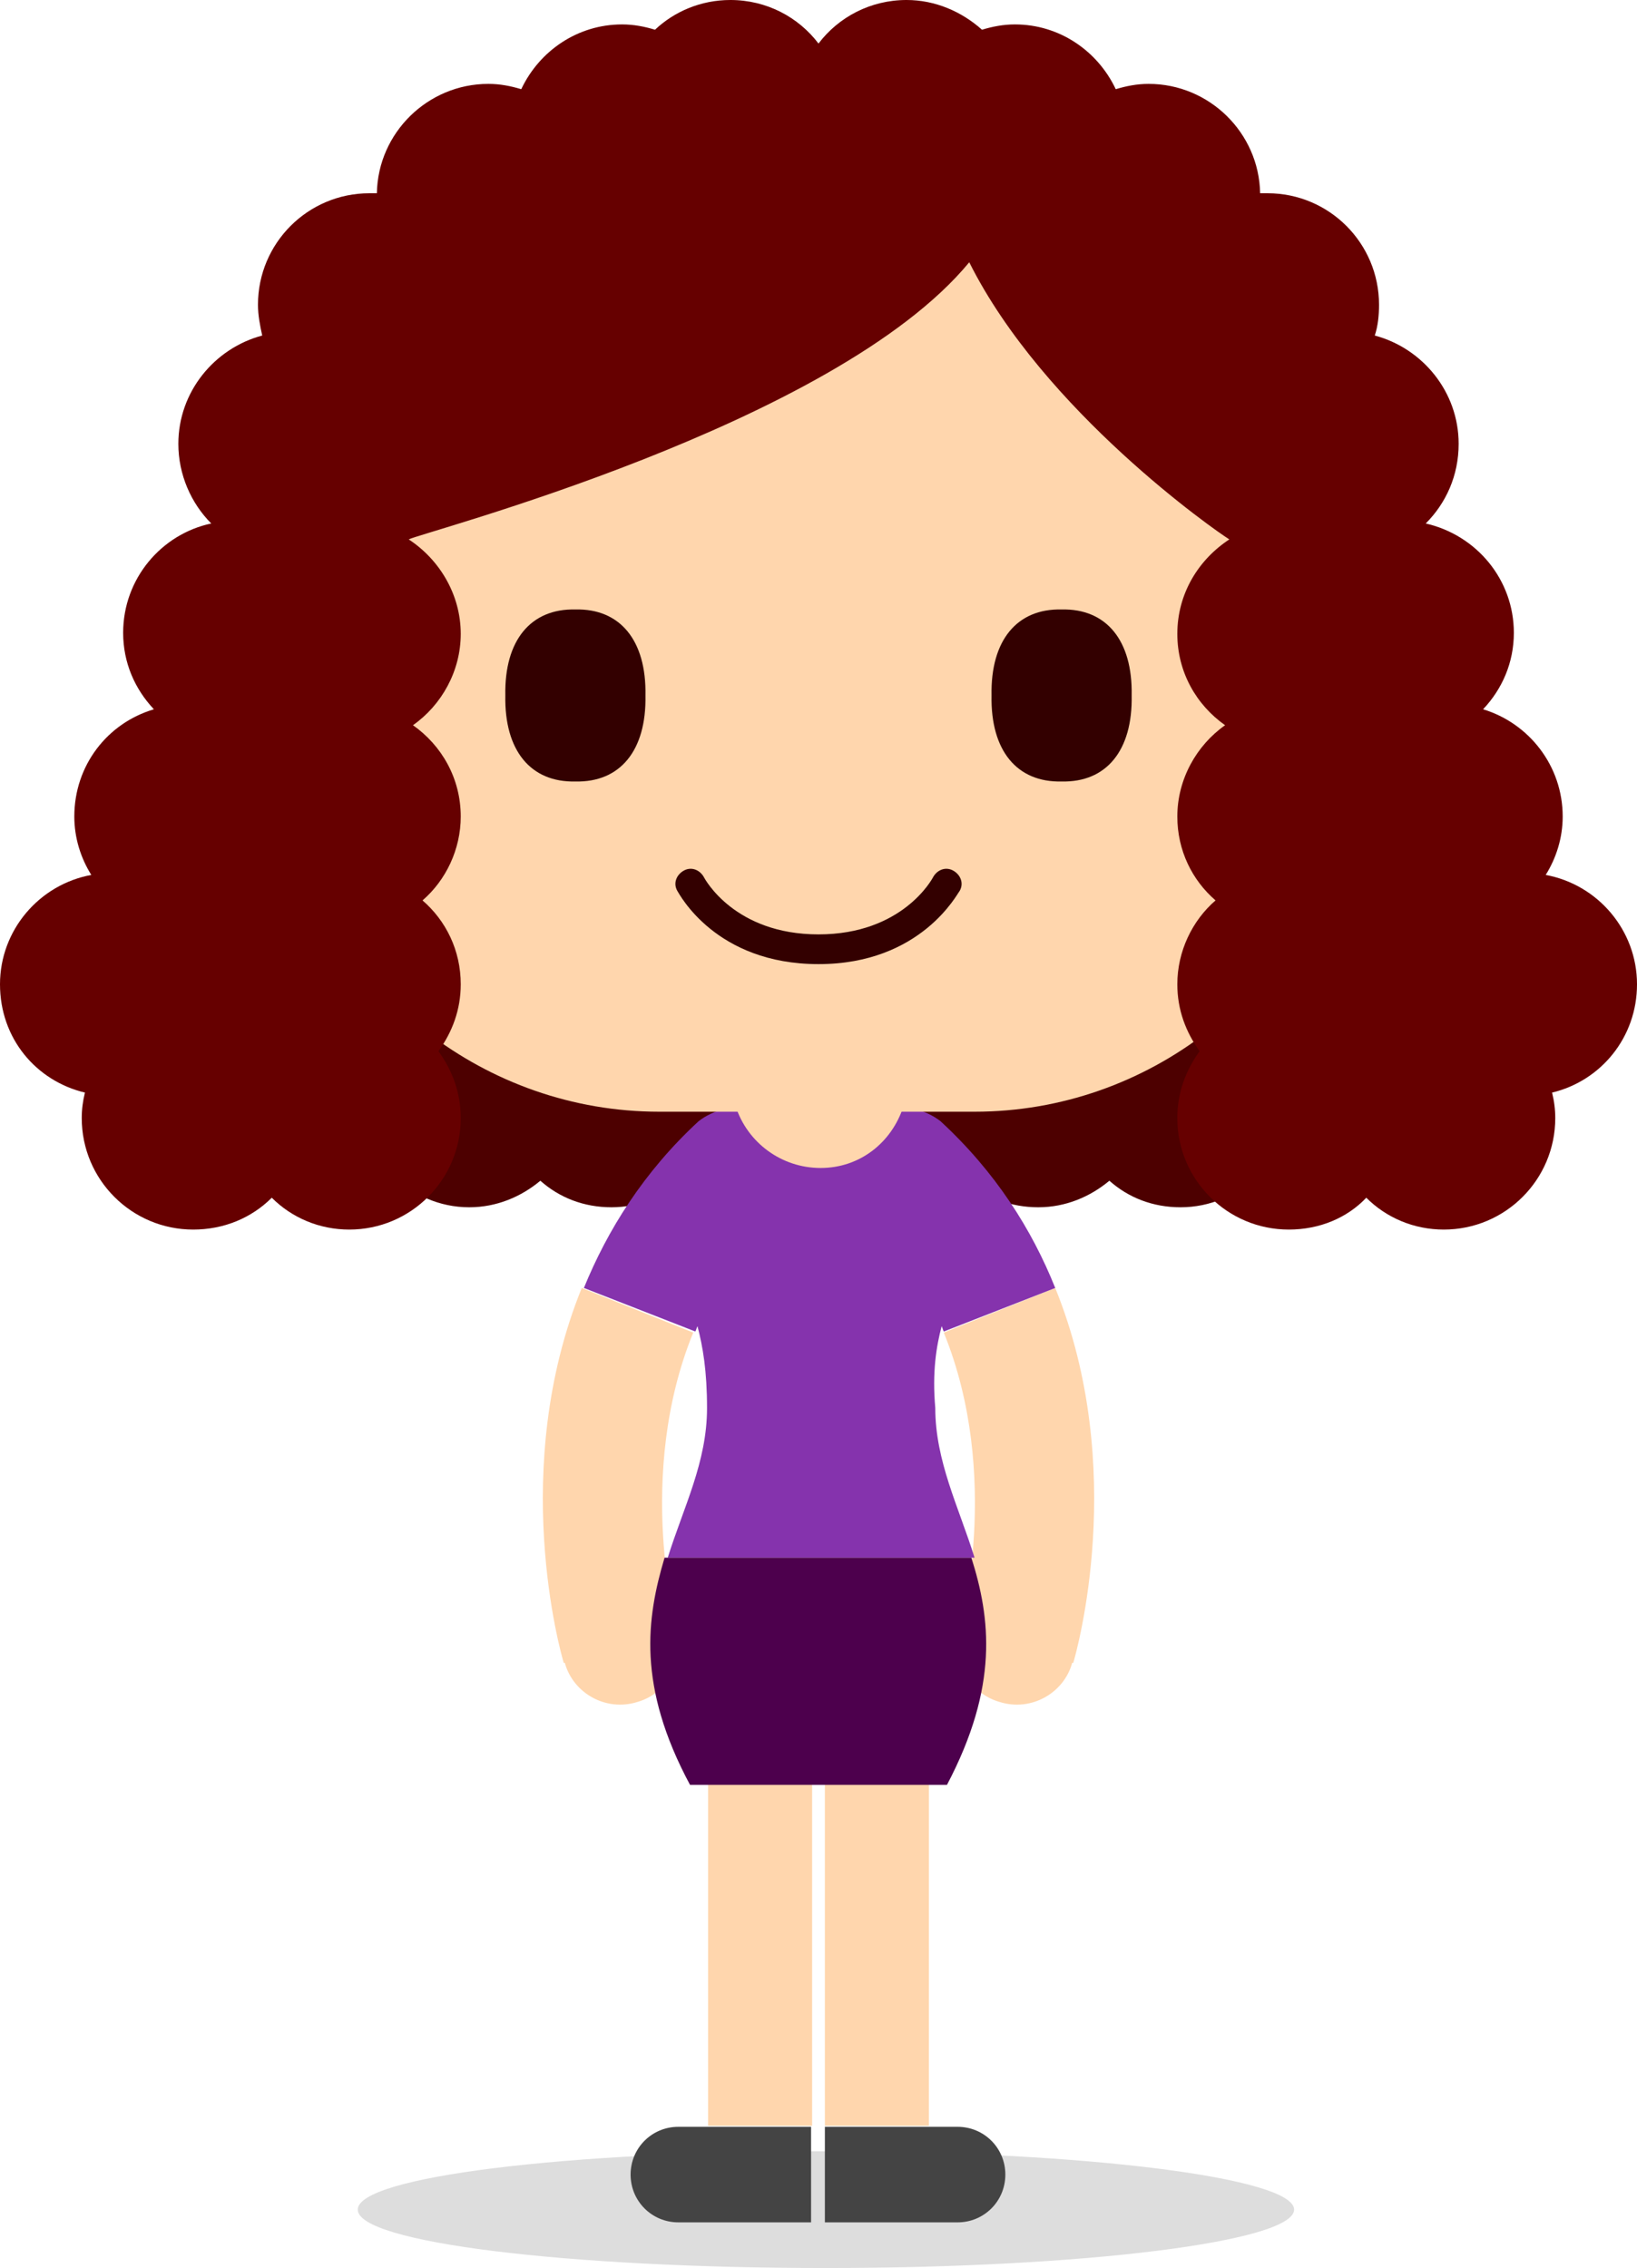
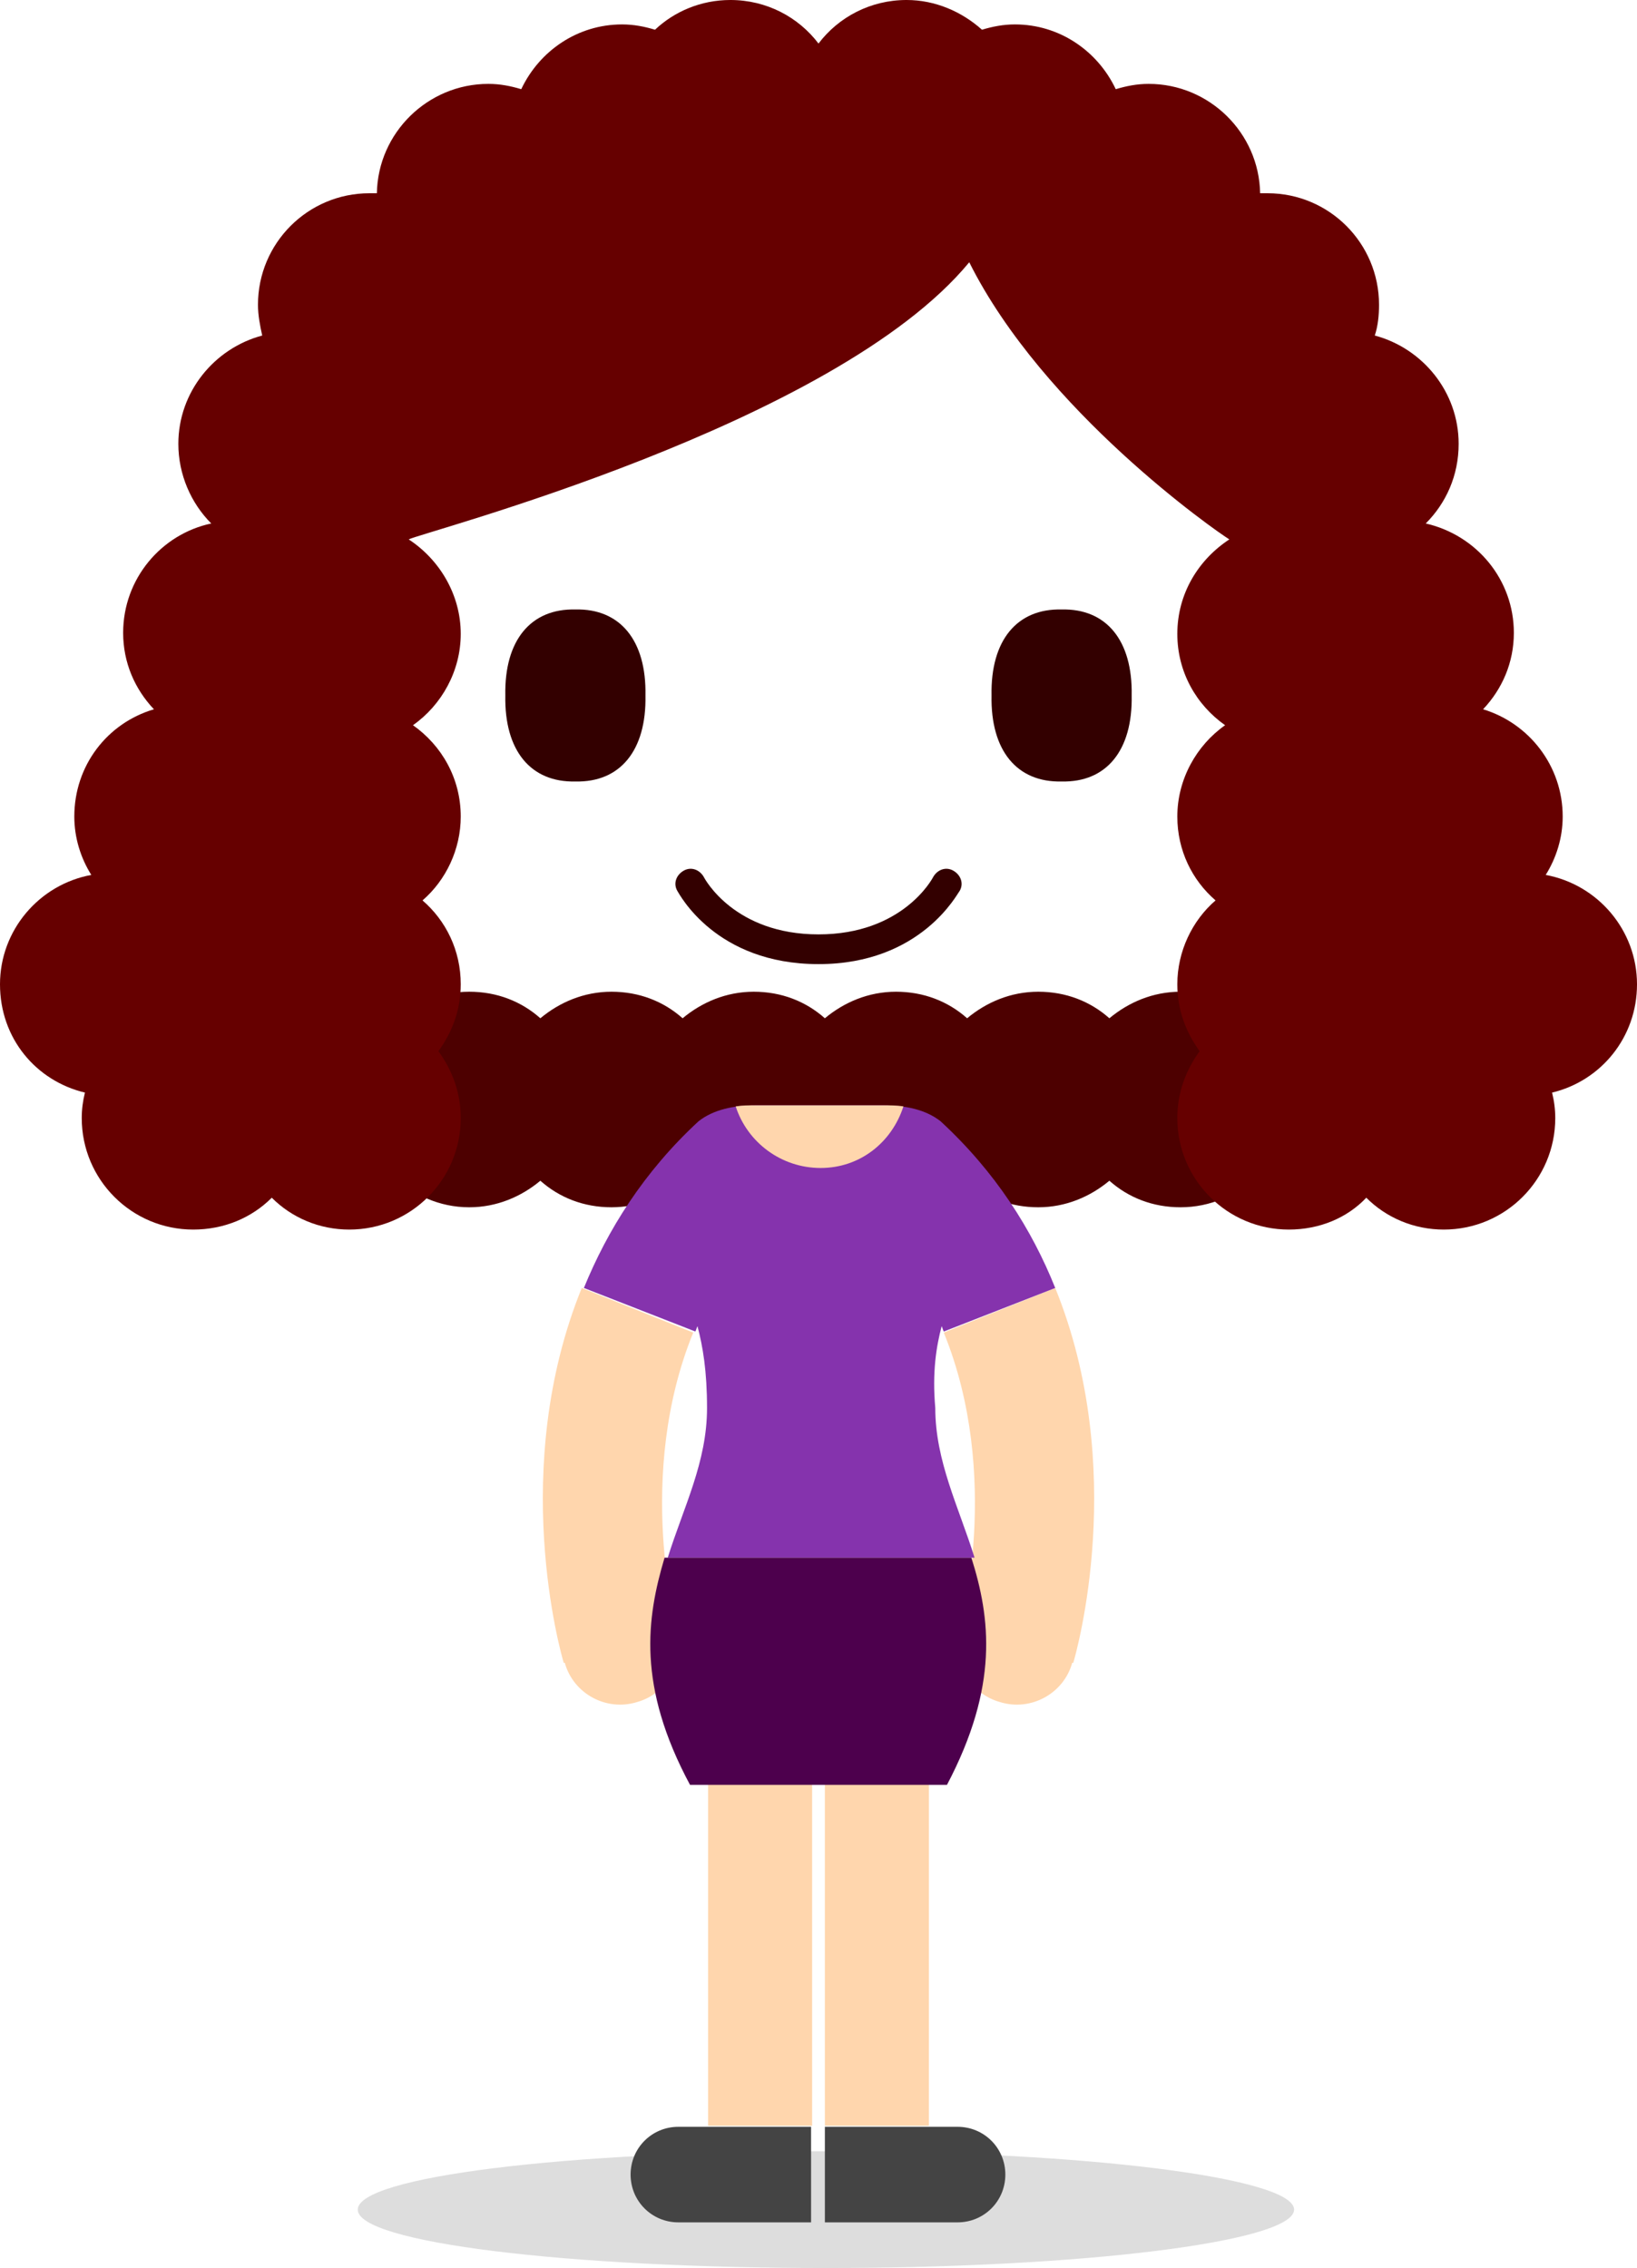
<svg xmlns="http://www.w3.org/2000/svg" id="Layer_2" width="154.2" height="213.6" viewBox="0 0 154.2 213.6">
  <defs>
    <style>.cls-1{fill:#ffd6ad;}.cls-2{fill:#600;}.cls-3{fill:#300;}.cls-4{fill:#ddd;}.cls-5{fill:#444;}.cls-6{fill:#8533ad;}.cls-7{fill:#4d004d;}.cls-8{fill:#4d0000;}</style>
  </defs>
  <g id="Layer_3">
    <path class="cls-8" d="m111.2,93.4c-2.6,0-4.9,1-6.7,2.5-1.8-1.6-4.1-2.5-6.7-2.5s-4.9,1-6.7,2.5c-1.8-1.6-4.1-2.5-6.7-2.5s-4.9,1-6.7,2.5c-1.8-1.6-4.1-2.5-6.7-2.5s-4.9,1-6.7,2.5c-1.8-1.6-4.1-2.5-6.7-2.5s-4.9,1-6.7,2.5c-1.8-1.6-4.1-2.5-6.7-2.5-5.6,0-10.1,4.5-10.1,10.1s4.5,10.2,10.1,10.2c2.6,0,4.9-1,6.7-2.5,1.8,1.6,4.1,2.5,6.7,2.5s4.9-1,6.7-2.5c1.8,1.6,4.1,2.5,6.7,2.5s4.9-1,6.7-2.5c1.8,1.6,4.1,2.5,6.7,2.5s4.9-1,6.7-2.5c1.8,1.6,4.1,2.5,6.7,2.5s4.9-1,6.7-2.5c1.8,1.6,4.1,2.5,6.7,2.5,5.6,0,10.1-4.5,10.1-10.2s-4.5-10.1-10.1-10.1Z" />
    <path class="cls-1" d="m54.8,121.3c-6.9,17-2,34.3-1.7,35.3h.1c.8,2.9,3.9,4.6,6.8,3.7,2.9-.8,4.6-3.9,3.7-6.8h.1c-.1-.2-4-14.5,1.5-28l-10.5-4.2Z" />
    <path class="cls-1" d="m99.4,121.3c6.9,17,2,34.3,1.7,35.3h-.1c-.8,2.9-3.9,4.6-6.8,3.7-2.9-.8-4.6-3.9-3.7-6.8h-.1c.1-.2,4-14.5-1.5-28l10.5-4.2Z" />
    <path class="cls-4" d="m121.9,208.1c0,3-19.7,5.5-44.1,5.5s-44.1-2.4-44.1-5.5,19.7-5.5,44.1-5.5,44.1,2.5,44.1,5.5Z" />
    <rect class="cls-1" x="66.7" y="159" width="9.8" height="41.2" />
    <path class="cls-5" d="m76.4,209.3h-12.5c-2.5,0-4.5-2-4.5-4.5h0c0-2.5,2-4.5,4.5-4.5h12.5v9Z" />
    <rect class="cls-1" x="77.7" y="159" width="9.8" height="41.2" />
    <path class="cls-5" d="m77.7,209.3h12.5c2.5,0,4.5-2,4.5-4.5h0c0-2.5-2-4.5-4.5-4.5h-12.5v9Z" />
    <path class="cls-6" d="m88.7,124.9c.1.2.1.3.2.5l10.5-4.1c-2.2-5.5-5.6-10.9-10.8-15.7h0c-1.4-1.1-3.3-1.5-5.4-1.5h-12c-2.1,0-4,.4-5.4,1.5h0c-5.2,4.8-8.6,10.3-10.8,15.7l10.5,4.1c.1-.2.1-.3.2-.5.5,1.9.9,4.2.9,7.7,0,5.1-2.2,9.3-3.7,14.1h28.9c-1.5-4.8-3.7-9.1-3.7-14.1-.3-3.4.1-5.8.6-7.7Z" />
    <path class="cls-7" d="m65,168.1h24.2c4.9-9.3,4.1-15.7,2.3-21.4h-28.9c-1.7,5.7-2.6,12.1,2.4,21.4Z" />
    <path class="cls-1" d="m85.1,104.2c-.6-.1-1.3-.1-1.9-.1h-12c-.7,0-1.3,0-1.9.1,1.1,3.4,4.3,5.8,8,5.8s6.7-2.4,7.8-5.8Z" />
-     <path class="cls-1" d="m127.9,54.7v-11.3c0-19.8-16.2-36-36-36h-29.7c-19.8,0-36,16.2-36,36v11.3c-6.5.1-11.8,5.4-11.8,11.9s5.3,11.9,11.9,11.9c.4,0,.8,0,1.2-.1,4.2,15.1,18.2,26.3,34.6,26.3h29.7c16.4,0,30.4-11.2,34.6-26.3.3,0,.7.1,1,.1,6.6,0,11.9-5.3,11.9-11.9.2-6.5-5-11.7-11.4-11.9Z" />
    <path class="cls-3" d="m60.8,65.5c.1,5.2-2.4,8.2-6.6,8.1-4.2.1-6.7-2.9-6.6-8.1-.1-5.2,2.4-8.2,6.6-8.1,4.2-.1,6.7,2.9,6.6,8.1Z" />
-     <path class="cls-3" d="m106.6,65.5c.1,5.2-2.4,8.2-6.6,8.1-4.2.1-6.7-2.9-6.6-8.1-.1-5.2,2.4-8.2,6.6-8.1,4.2-.1,6.7,2.9,6.6,8.1Z" />
+     <path class="cls-3" d="m106.6,65.5c.1,5.2-2.4,8.2-6.6,8.1-4.2.1-6.7-2.9-6.6-8.1-.1-5.2,2.4-8.2,6.6-8.1,4.2-.1,6.7,2.9,6.6,8.1" />
    <path class="cls-3" d="m77.1,90.8c-9.7,0-13.1-6.6-13.3-6.9-.4-.7-.1-1.5.6-1.9s1.5-.1,1.9.6c.1.2,2.9,5.4,10.8,5.4s10.7-5.2,10.8-5.4c.4-.7,1.2-1,1.9-.6.7.4,1,1.2.6,1.9-.2.2-3.6,6.9-13.3,6.9Z" />
    <path class="cls-2" d="m154.2,92.7c0-5.1-3.7-9.4-8.6-10.3,1-1.6,1.6-3.5,1.6-5.5,0-4.8-3.2-8.8-7.5-10.1,1.8-1.9,2.9-4.4,2.9-7.2,0-5-3.5-9.2-8.3-10.3,1.9-1.9,3.1-4.5,3.1-7.5,0-4.9-3.4-9-7.9-10.2.3-.9.4-1.9.4-2.9,0-5.8-4.7-10.5-10.5-10.5h-.7c-.1-5.7-4.8-10.3-10.5-10.3-1.1,0-2.1.2-3.1.5-1.7-3.6-5.3-6.1-9.5-6.1-1.1,0-2.1.2-3.1.5-1.9-1.7-4.4-2.8-7.1-2.8-3.4,0-6.4,1.6-8.3,4.1-1.9-2.5-4.9-4.1-8.3-4.1-2.8,0-5.3,1.1-7.1,2.8-1-.3-2-.5-3.1-.5-4.2,0-7.8,2.5-9.5,6.1-1-.3-2-.5-3.1-.5-5.7,0-10.4,4.6-10.5,10.3h-.7c-5.8,0-10.5,4.7-10.5,10.5,0,1,.2,2,.4,2.9-4.5,1.2-7.9,5.3-7.9,10.2,0,2.9,1.2,5.6,3.1,7.5-4.7,1-8.3,5.2-8.3,10.3,0,2.8,1.1,5.3,2.9,7.2-4.4,1.3-7.5,5.3-7.5,10.1,0,2,.6,3.9,1.6,5.5-4.9.9-8.6,5.2-8.6,10.3s3.4,9.1,8,10.2c-.2.8-.3,1.6-.3,2.4,0,5.8,4.7,10.5,10.5,10.5,2.9,0,5.5-1.1,7.4-3,1.9,1.9,4.5,3,7.3,3,5.8,0,10.5-4.7,10.5-10.5,0-2.4-.8-4.5-2.1-6.3,1.3-1.8,2.1-3.9,2.1-6.3,0-3.2-1.4-6-3.6-7.9,2.2-1.9,3.6-4.8,3.6-7.9,0-3.6-1.8-6.7-4.5-8.6,2.7-1.9,4.5-5.1,4.5-8.6,0-3.7-2-7-4.9-8.9,1-.6,40.1-10.7,52.8-26.1,7,14,23.2,25.3,24.5,26.1-2.9,1.9-4.9,5.1-4.9,8.9,0,3.6,1.8,6.7,4.5,8.6-2.7,1.9-4.5,5.1-4.5,8.6,0,3.2,1.4,6,3.6,7.9-2.2,1.9-3.6,4.8-3.6,7.9,0,2.4.8,4.5,2.1,6.3-1.3,1.8-2.1,3.9-2.1,6.3,0,5.8,4.7,10.5,10.5,10.5,2.9,0,5.5-1.1,7.3-3,1.9,1.9,4.5,3,7.3,3,5.8,0,10.5-4.7,10.5-10.5,0-.8-.1-1.6-.3-2.4,4.6-1.1,8-5.2,8-10.2Z" />
  </g>
</svg>